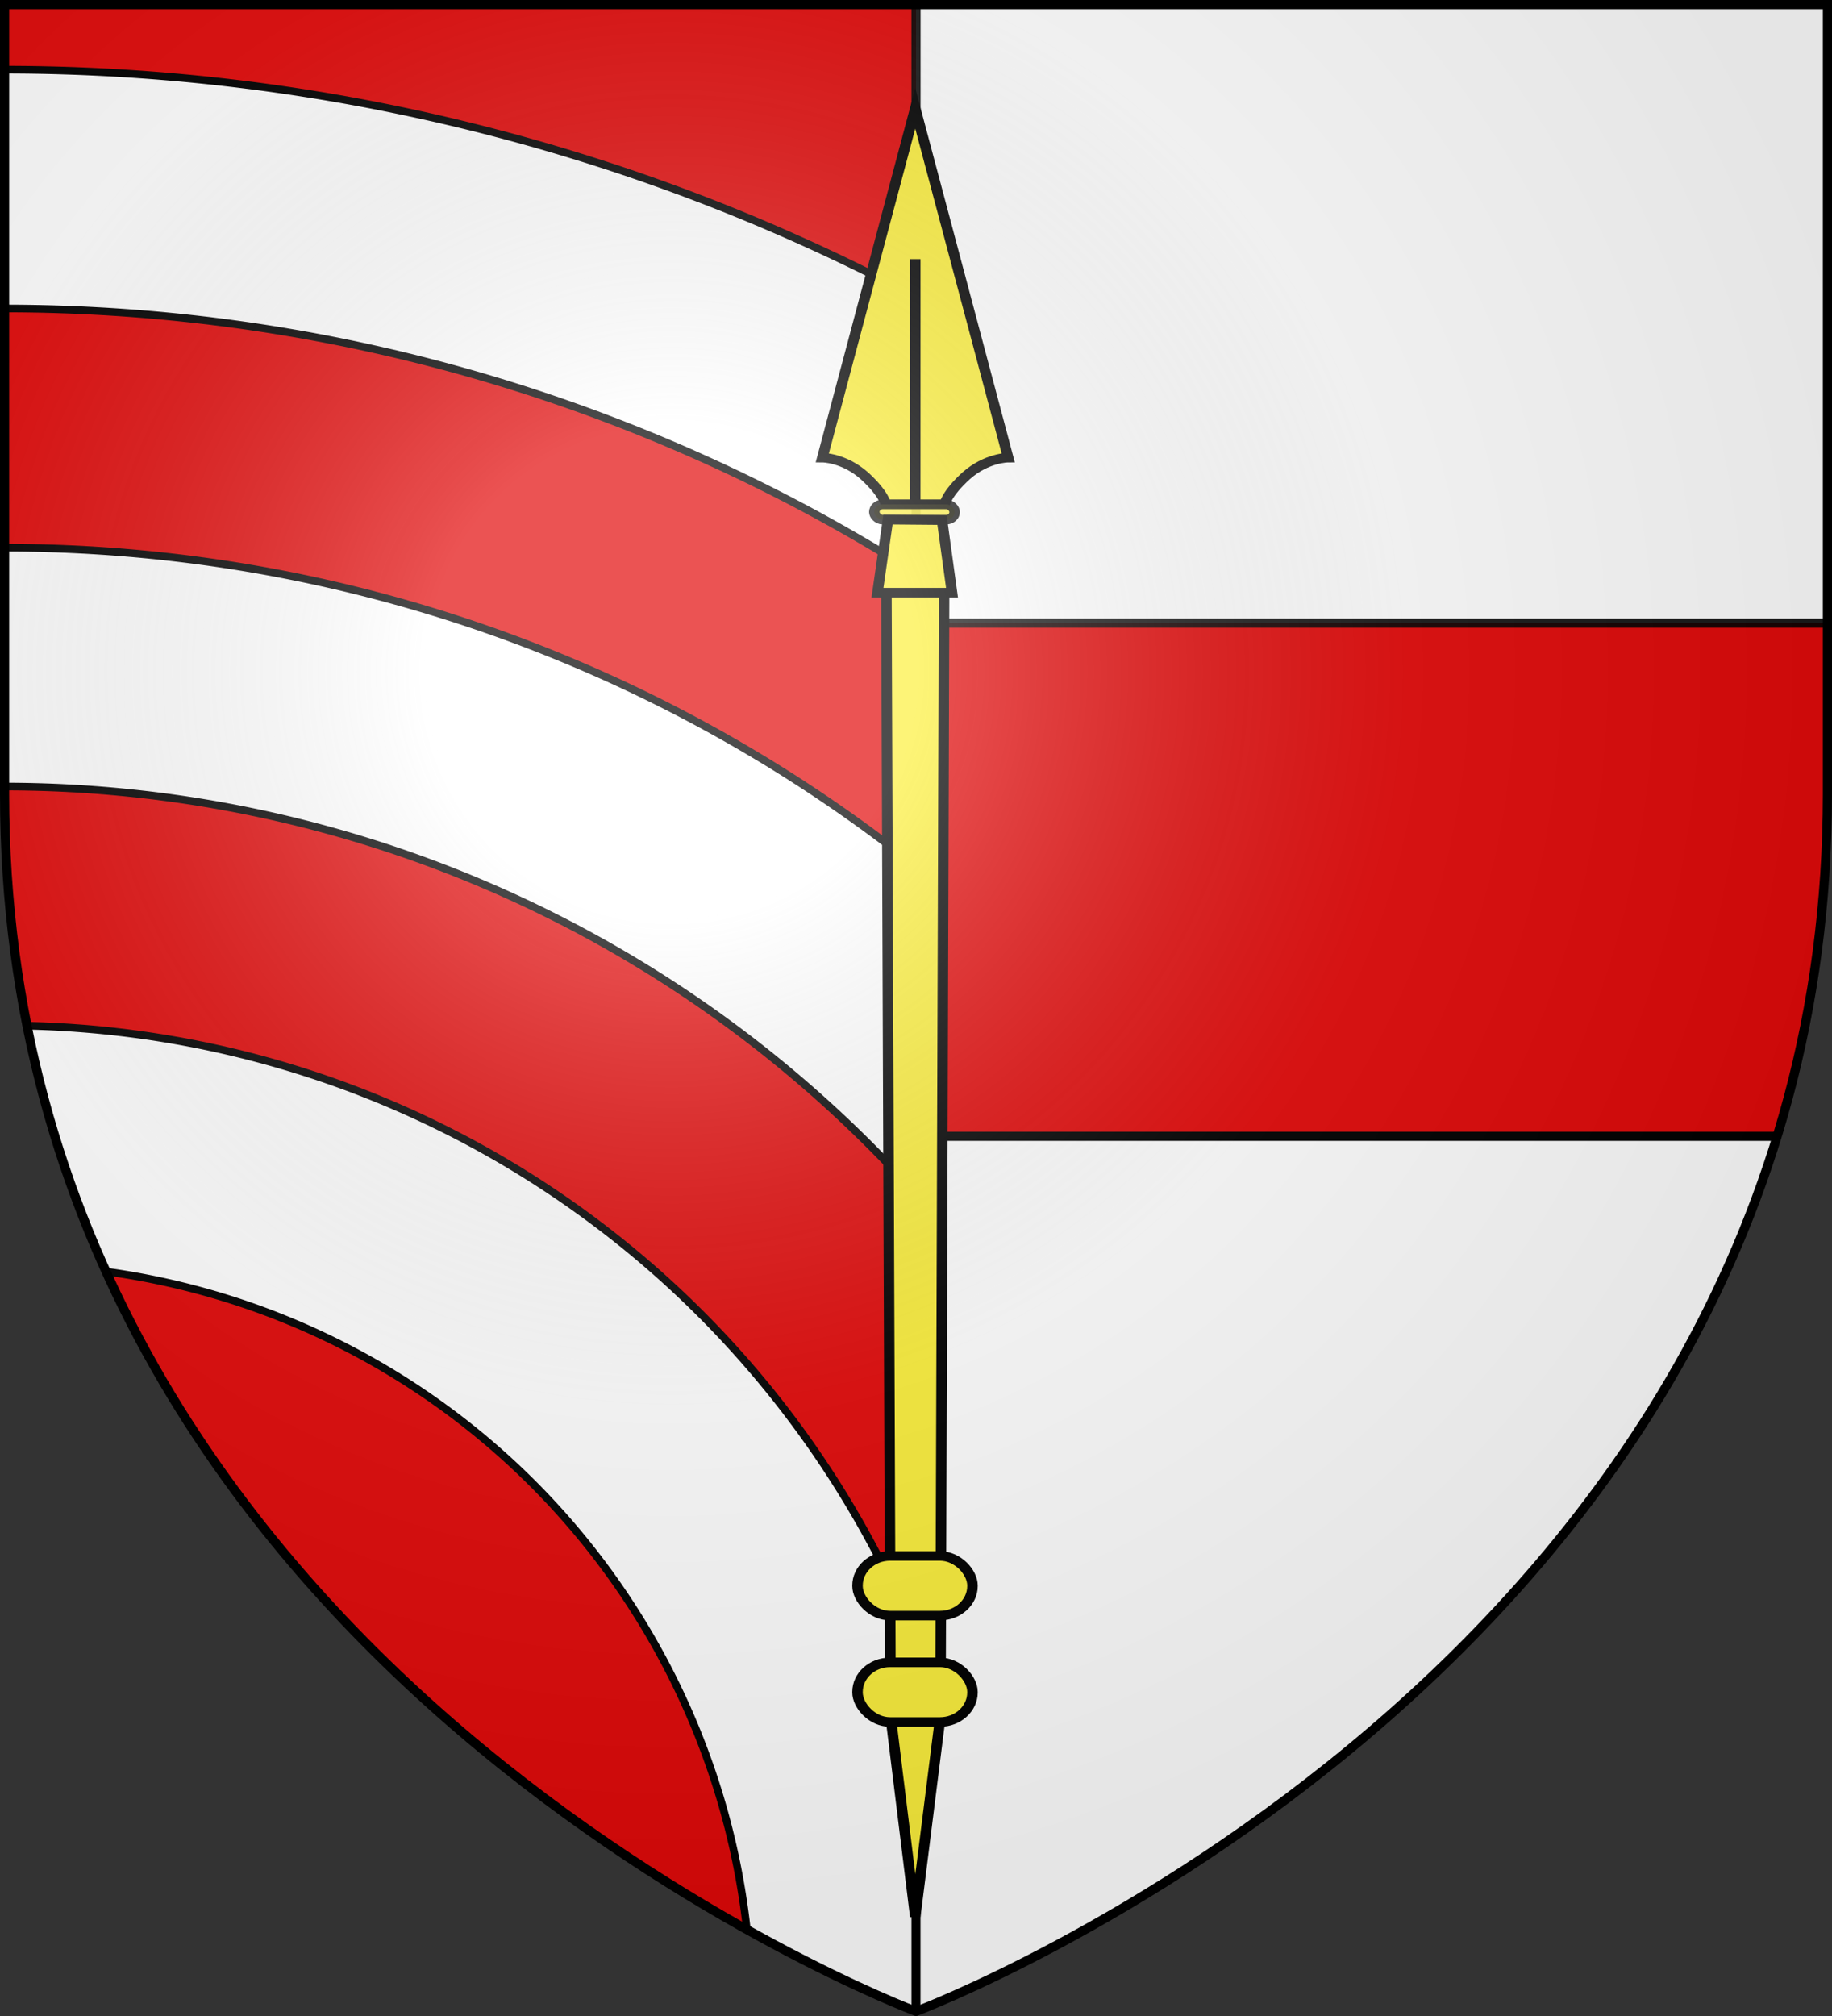
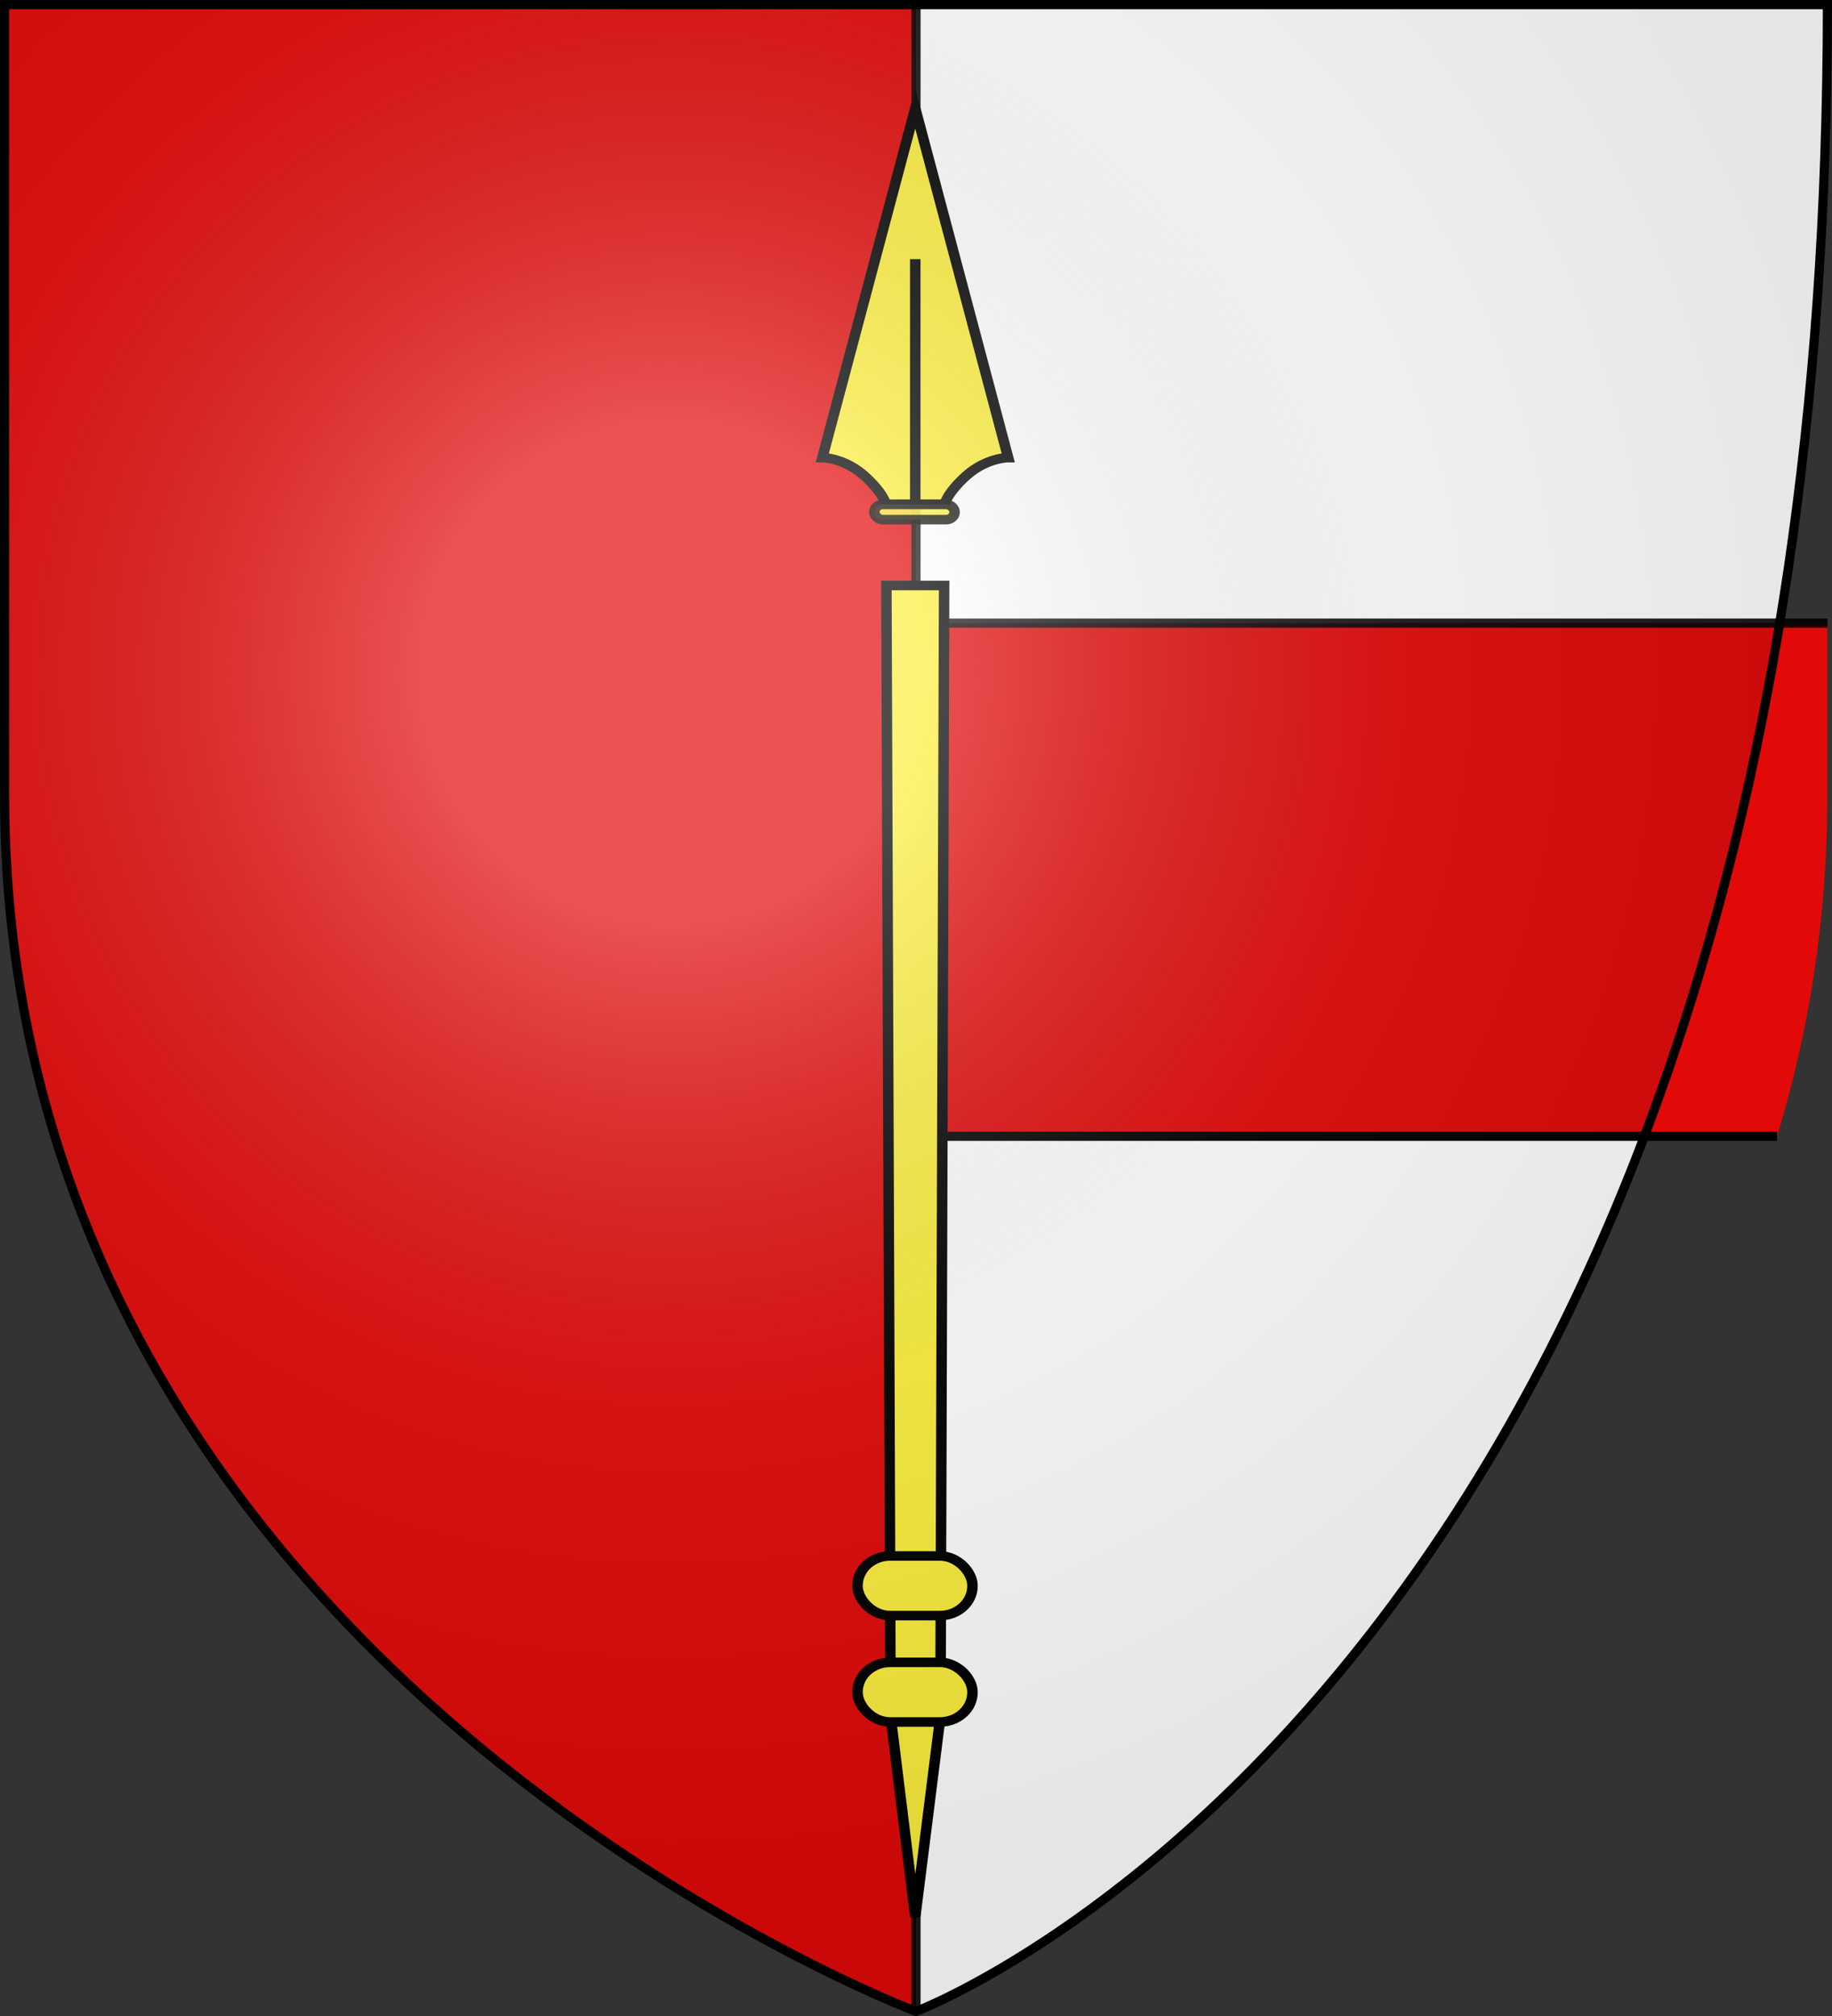
<svg xmlns="http://www.w3.org/2000/svg" xmlns:xlink="http://www.w3.org/1999/xlink" width="600" height="660" version="1.0">
  <rect width="100%" height="100%" fill="#333333" stroke="none" />
  <defs>
    <radialGradient id="a" gradientUnits="userSpaceOnUse" cx="-80" cy="-80" r="405">
      <stop offset="0" stop-color="#fff" stop-opacity=".3" />
      <stop offset=".2" stop-color="#fff" stop-opacity=".3" />
      <stop offset=".6" stop-color="#6b6b6b" stop-opacity=".1" />
      <stop offset="1" stop-opacity=".1" />
    </radialGradient>
-     <path id="b" d="M-298.5-298.5h597V-40C298.5 246.3 0 358.5 0 358.5S-298.5 246.3-298.5-40v-258.5z" />
+     <path id="b" d="M-298.5-298.5h597C298.5 246.3 0 358.5 0 358.5S-298.5 246.3-298.5-40v-258.5z" />
  </defs>
  <g transform="translate(300 300)">
    <use xlink:href="#b" width="600" height="660" fill="#fff" />
    <path d="M0-96V72h282C292.4 38 298.5.8 298.5-40v-56H0zM-298.5-298.5H0v657S-298.5 246.3-298.5-40v-258.5z" fill="#e20909" />
    <path d="M0-96h298.5" opacity=".9" fill="none" stroke="#000" stroke-width="3" stroke-linejoin="round" />
    <path d="M-298.5-298.5H0v657S-298.5 246.3-298.5-40v-258.5z" fill="#e20909" />
-     <path d="M-298.5-277.2v78.2A557.4 557.4 0 010-112.3v-90.4a636.9 636.9 0 00-298.5-74.5zm0 156.5v78.2A401 401 0 010 90.9V-16.4a479.2 479.2 0 00-298.5-104.3zm7.3 156.5a369 369 0 0026 80.5A244.6 244.6 0 01-55.4 331.7 456.4 456.4 0 00-.1 358.5V236.1A322.2 322.2 0 00-291.2 35.8z" fill="#fff" stroke="#000" stroke-width="2.5" stroke-linejoin="round" />
    <path d="M0 72h282" fill="none" stroke="#000" stroke-width="3" stroke-linejoin="round" />
  </g>
  <path d="M300 658.5V1.5" opacity=".9" fill="none" stroke="#000" stroke-width="3" stroke-linejoin="round" />
  <g transform="matrix(1.719 0 0 1.562 1877.8 479.4)" stroke="#000" stroke-width="2">
    <g transform="translate(-32.5 -13.7)" fill="#fcef3c">
      <path d="M-890.2 66.6l-.8-237.1h11l-.7 237-4.8 42-4.7-42z" />
      <rect width="21.9" height="12.5" x="-896.5" y="55.2" ry="6.2" />
      <rect ry="6.2" y="32.9" x="-896.5" height="12.5" width="21.9" />
    </g>
    <path d="M-918-284.2l-17.7 73.2s4.1 0 8 3.8c3.8 3.8 4.1 6 4.1 6h11.2s.3-2.2 4.1-6c3.9-3.8 8-3.8 8-3.8l-17.7-73.2z" fill="#fcef3c" fill-rule="evenodd" />
    <rect ry="1.6" y="-201.2" x="-925.8" height="3.2" width="15.3" opacity=".9" fill="#fcef3c" />
-     <path d="M-923.2-198l-2 15.3h14.2l-1.9-15.2-10.3-.1z" fill="#fcef3c" fill-rule="evenodd" />
    <path d="M-918-252.6v51.4" fill="none" />
  </g>
  <use xlink:href="#b" width="600" height="660" fill="url(#a)" transform="translate(300 300)" />
  <g transform="translate(300 300)">
    <use xlink:href="#b" width="600" height="660" fill="none" stroke="#000" stroke-width="3" />
  </g>
</svg>